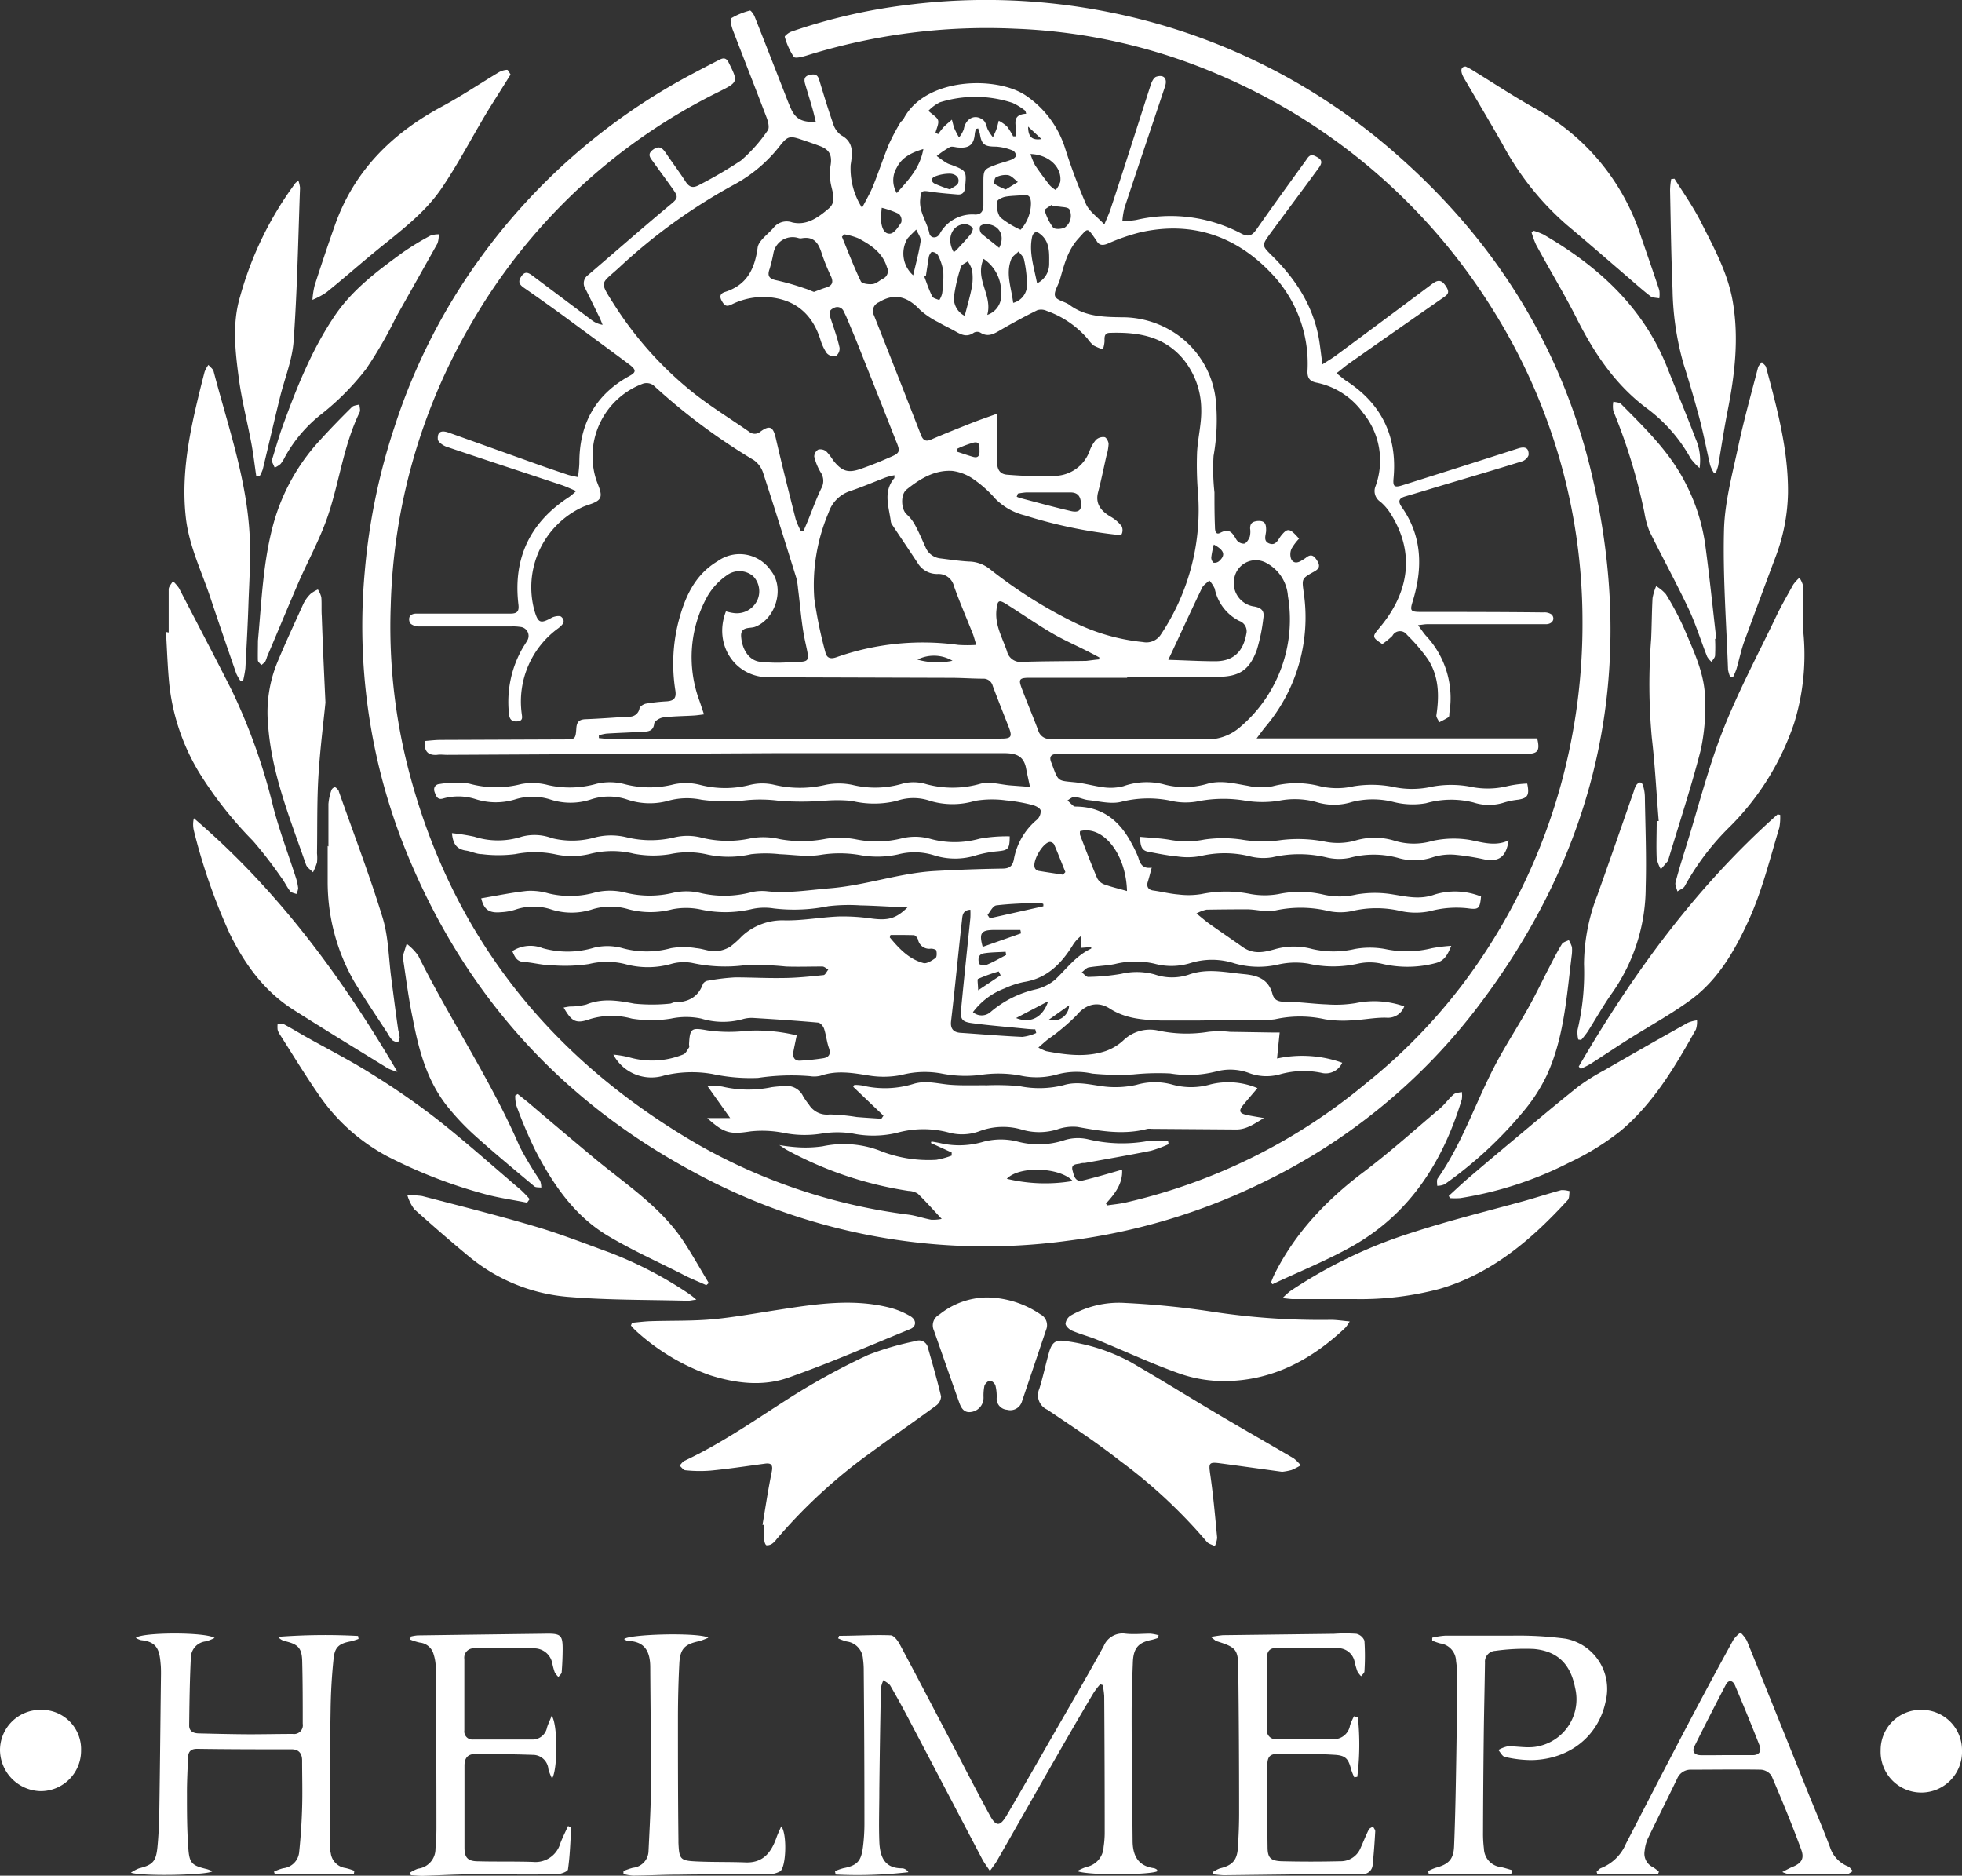
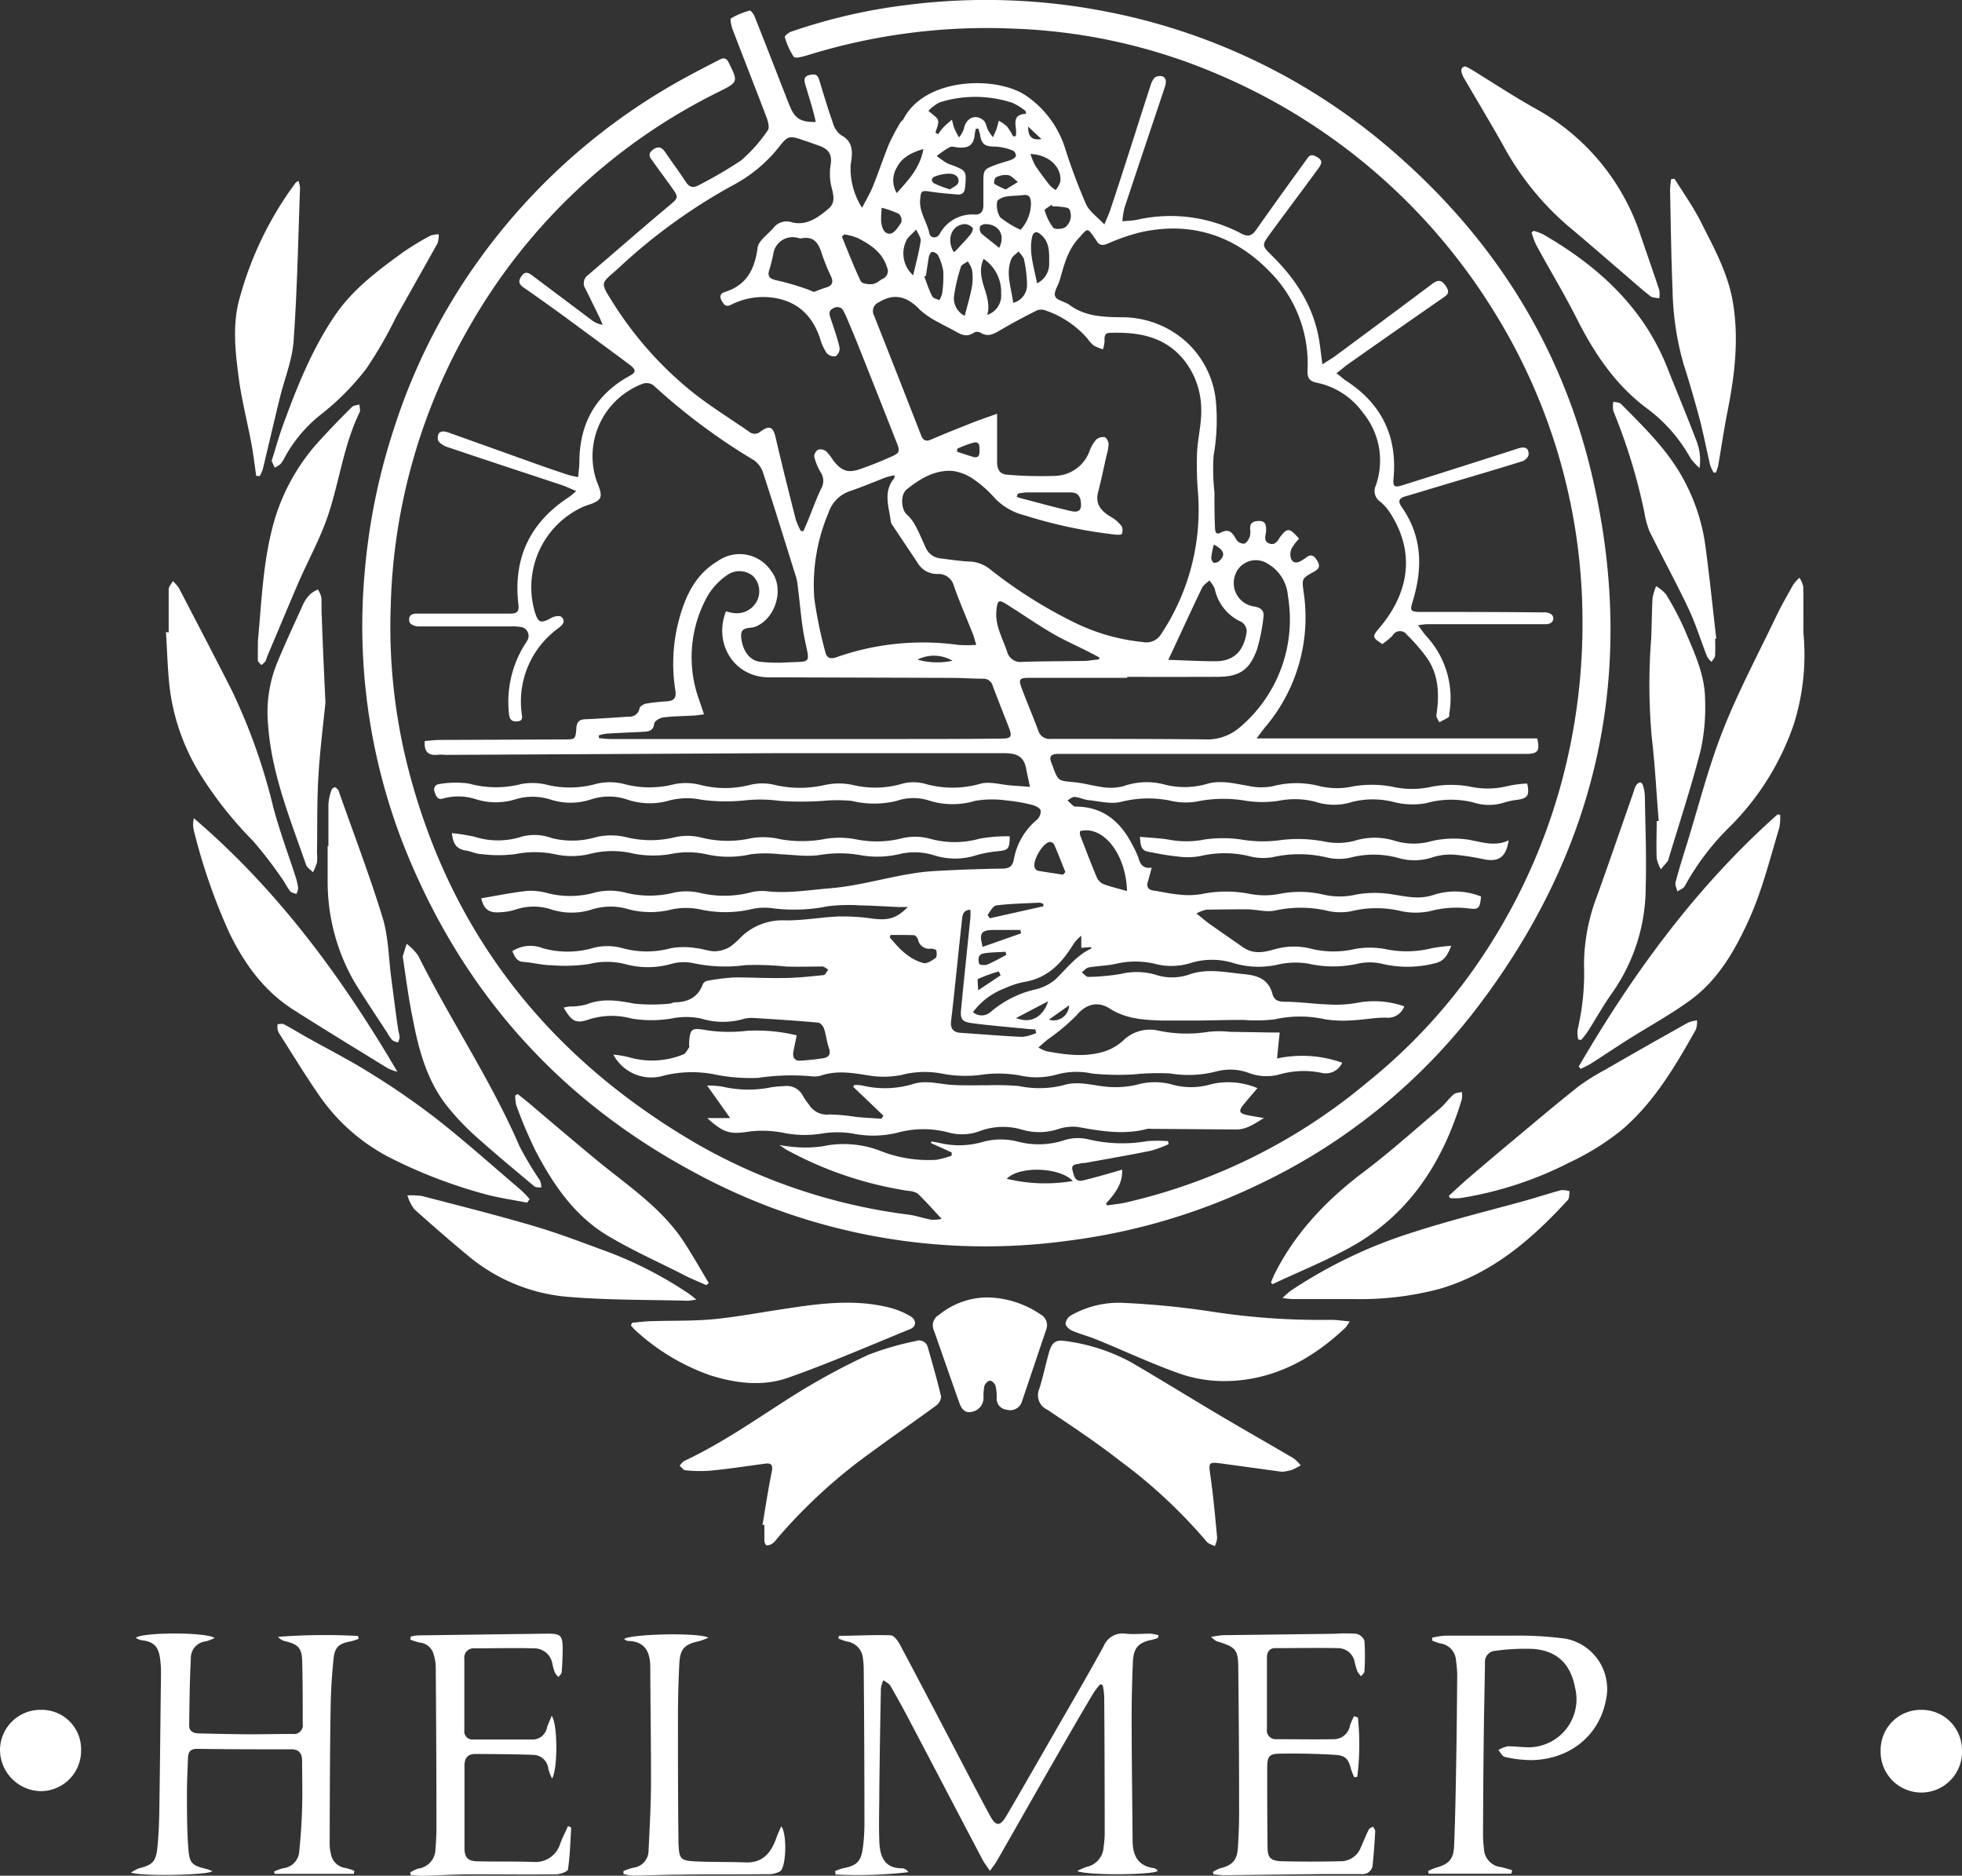
<svg xmlns="http://www.w3.org/2000/svg" id="Layer_1" data-name="Layer 1" viewBox="0 0 283.35 270.84">
  <rect x="0" y="0" width="283.35" height="270.84" fill="#333333" stroke="none" />
  <defs>
    <style>.cls-1{fill:#fff;}</style>
  </defs>
  <path class="cls-1" d="M166.33,125.28c-.23.84-.38,1.46-.57,2.06s0,1.13.76,1.24c1.23.17,2.44.48,3.67.58a11.53,11.53,0,0,0,3.32-.06,17.65,17.65,0,0,1,7.13,0,11.44,11.44,0,0,0,4,0,14.94,14.94,0,0,1,6.42.06,10.51,10.51,0,0,0,4.83,0,15.58,15.58,0,0,1,5.32,0c2,.32,3.9.77,6,0a10.1,10.1,0,0,1,6.68.29c-.17,1.75-.33,1.93-1.94,1.7a14.71,14.71,0,0,0-5.44.42,10.21,10.21,0,0,1-4.12,0,15.32,15.32,0,0,0-7.22,0,8.35,8.35,0,0,1-3.65-.1,17.24,17.24,0,0,0-7.36,0c-1.26.28-2.67-.15-4-.17q-3,0-5.93.05a5.38,5.38,0,0,0-1.44.55c.75.6,1.27,1.06,1.84,1.47,1.59,1.13,3.21,2.23,4.81,3.36s3.1.77,4.62.35a10,10,0,0,1,5.44-.05,13.63,13.63,0,0,0,6.16,0,12.23,12.23,0,0,1,4.35,0,15,15,0,0,0,6.76-.11,23,23,0,0,1,2.82-.35c-.53,1.32-1,2.16-2.2,2.48a15.92,15.92,0,0,1-7.7.14,7.84,7.84,0,0,0-3.54-.05,16.34,16.34,0,0,1-7.23,0,11.37,11.37,0,0,0-4.23.11,12.61,12.61,0,0,1-6.4-.14,10.46,10.46,0,0,0-6.36-.05,9.33,9.33,0,0,1-5.21.09,12.34,12.34,0,0,0-5.7.05c-1.24.26-2.53.27-3.79.49-.36.06-.67.47-1,.71.32.24.64.68.94.66a31.3,31.3,0,0,0,4.75-.44,9.71,9.71,0,0,1,4.85.09,7.64,7.64,0,0,0,4.84.05c2.7-1,5.35-.35,8.05-.1,2,.19,3.52.73,4.1,2.84.26.95.86,1.15,1.87,1.15,2,0,4,.31,6.06.38a17.61,17.61,0,0,0,4.11-.19,13.15,13.15,0,0,1,7,.47,2.49,2.49,0,0,1-2.55,1.64c-1.65-.05-3.31.31-5,.38a16.84,16.84,0,0,1-3.89-.15,16.68,16.68,0,0,0-7.24,0,21.94,21.94,0,0,1-4.52.09c-2.26,0-4.53.07-6.8.09-1.7,0-3.41,0-5.11,0-2.58-.1-5.1-.23-7.45-1.75-1.57-1-3.32-.76-4.77,1a29.45,29.45,0,0,1-4.13,3.46c-.42.34-.82.7-1.38,1.19a7.67,7.67,0,0,0,1.13.52c2.85.54,5.72.92,8.54,0a7.37,7.37,0,0,0,2.63-1.58,5.5,5.5,0,0,1,4.88-1.42,19.64,19.64,0,0,0,7.37.21,14,14,0,0,1,3.1,0l6.34.1h.86c-.13,1.22-.24,2.34-.38,3.75a17.23,17.23,0,0,1,9.41.61,2.61,2.61,0,0,1-3.05,1.45,12.66,12.66,0,0,0-5.93.22,7.18,7.18,0,0,1-4.6-.23,7.77,7.77,0,0,0-4.6-.18A16.13,16.13,0,0,1,169,155a35.33,35.33,0,0,0-5.33.14,38.94,38.94,0,0,1-5.92-.12,10.66,10.66,0,0,0-5,.1,11,11,0,0,1-5.55.15,17.78,17.78,0,0,0-5.1-.13,17.68,17.68,0,0,1-6.07-.12,13.27,13.27,0,0,0-5.81.19,13.12,13.12,0,0,1-4.59.11c-2.39-.38-4.72-.82-7.1,0a3.84,3.84,0,0,1-1.55.07,32.49,32.49,0,0,0-7.5.25,26.25,26.25,0,0,1-6.63-.57,17.13,17.13,0,0,0-6.87.21,6.22,6.22,0,0,1-7.4-3,14.8,14.8,0,0,1,2.23.37,11.94,11.94,0,0,0,7.87-.4c.35-.12.58-.64.83-1,.08-.11,0-.31,0-.47.12-2.38.38-2.4,2.68-2a22.26,22.26,0,0,0,5.71.06,24.48,24.48,0,0,1,7.16.66c-.18.88-.34,1.61-.48,2.35s.13,1.37,1,1.3a33.34,33.34,0,0,0,3.32-.35c.79-.13,1.13-.58.81-1.48s-.4-1.88-.7-2.78c-.12-.36-.53-.85-.85-.88-3.1-.28-6.2-.48-9.31-.67a4.59,4.59,0,0,0-1.65.19,10.73,10.73,0,0,1-5.92-.1,10.55,10.55,0,0,0-4.37,0,17.68,17.68,0,0,1-5.67,0,10.85,10.85,0,0,0-6,.06c-2.06.74-2.66.39-3.84-1.66.33-.06.62-.12.91-.15a9.22,9.22,0,0,0,2.37-.29c2.32-.94,4.58-.57,6.94-.12a25.49,25.49,0,0,0,5.09,0c.23,0,.46-.18.69-.19,1.94,0,3.43-.72,4.13-2.68a1,1,0,0,1,.74-.45,30.66,30.66,0,0,1,3.91-.47c2.27,0,4.54.13,6.8.09,2,0,4-.22,5.94-.42.26,0,.47-.52.7-.79-.28-.16-.56-.44-.85-.45-1.76,0-3.51.06-5.27,0a42.25,42.25,0,0,0-5.83-.2,22.24,22.24,0,0,1-7.72-.32,6.67,6.67,0,0,0-3.07.16,12.34,12.34,0,0,1-6.63,0,10.85,10.85,0,0,0-5.19,0,23.48,23.48,0,0,1-5.44.17c-1.34,0-2.68-.39-4-.47-1-.06-1.29-.76-1.63-1.56a4.82,4.82,0,0,1,4.38-.43,13.23,13.23,0,0,0,7.43-.07,8.15,8.15,0,0,1,4.1.07,13.19,13.19,0,0,0,7,0,10.89,10.89,0,0,1,3.65,0c.91.07,1.8.46,2.7.45a4.65,4.65,0,0,0,2.19-.65,13.25,13.25,0,0,0,1.69-1.51,8.58,8.58,0,0,1,6.08-2.31c2.65.07,5.31-.46,8-.56a29.28,29.28,0,0,1,4.76.31c2.31.29,3.46,0,5.14-1.67h-1.29c-1.86-.08-3.72-.2-5.59-.24a25.53,25.53,0,0,0-4.63.12,24.7,24.7,0,0,1-7.86.32,8.43,8.43,0,0,0-3.32.13,16.73,16.73,0,0,1-7.35,0,10.21,10.21,0,0,0-4,0,12.45,12.45,0,0,1-6.27,0,9,9,0,0,0-5.41.05,9.65,9.65,0,0,1-5.68,0,8.16,8.16,0,0,0-5.3,0,7.77,7.77,0,0,1-2,.36c-1.8.18-2.52-.38-2.91-2,2.2-.37,4.41-.83,6.64-1.07a9.23,9.23,0,0,1,3.07.36,13.27,13.27,0,0,0,6.85-.16,9.07,9.07,0,0,1,4.33.07,14.47,14.47,0,0,0,6.86,0,8.67,8.67,0,0,1,3.76,0,15.23,15.23,0,0,0,7.47-.07,6.68,6.68,0,0,1,2.36-.14c3,.32,6-.19,9.06-.44,5.12-.42,10-2.2,15.1-2.49,3.24-.18,6.47-.3,9.71-.35,1,0,1.51-.28,1.71-1.33a9.65,9.65,0,0,1,3.3-5.7,1.64,1.64,0,0,0,.57-1.37c-.11-.37-.78-.69-1.25-.8a24.17,24.17,0,0,0-3.77-.65,14.79,14.79,0,0,0-4.46.07,11.29,11.29,0,0,1-6.49,0,7.41,7.41,0,0,0-4.81,0,13.69,13.69,0,0,1-6.52,0,22.71,22.71,0,0,0-4.12,0,45.56,45.56,0,0,1-6.29,0,20.65,20.65,0,0,0-5.09-.06,26,26,0,0,1-6.17-.1,10.2,10.2,0,0,0-4.6.09,10.13,10.13,0,0,1-6.14-.12,8.26,8.26,0,0,0-5.29,0,9.39,9.39,0,0,1-5.79,0,8.45,8.45,0,0,0-5.17,0,9.57,9.57,0,0,1-5.68-.07A8.14,8.14,0,0,0,64,115.3c-.81.24-1-.3-1.23-.92s.09-1.14.74-1.18a13.93,13.93,0,0,1,4.22-.06,14.54,14.54,0,0,0,7.55.07,8.81,8.81,0,0,1,3.88.15,14.19,14.19,0,0,0,7-.19,8.38,8.38,0,0,1,4.1.07,14.23,14.23,0,0,0,7.1,0,8.35,8.35,0,0,1,3.75.09,14.47,14.47,0,0,0,7.22,0,7.49,7.49,0,0,1,3.52,0,16.15,16.15,0,0,0,7.35,0,9.5,9.5,0,0,1,3.9,0,13.89,13.89,0,0,0,7.32-.2,6.36,6.36,0,0,1,3.4.11,14.51,14.51,0,0,0,7.79-.08c1.33-.36,2.89.14,4.35.25l2.79.21c-.19-.9-.4-1.8-.57-2.7-.42-2.21-2.08-2.17-3.78-2.17-10.52,0-21,0-31.56,0L64.57,109c-.48,0-1-.08-1.44,0-1.35.1-1.9-.54-1.79-2,.76-.06,1.55-.16,2.34-.16l17.76-.07c1.62,0,1.69,0,1.8-1.66.07-.92.46-1.23,1.35-1.26,2.08-.08,4.15-.24,6.22-.37a1.44,1.44,0,0,0,1.55-1.21c.06-.28.58-.6.93-.67a26.89,26.89,0,0,1,3-.33c1-.07,1.41-.44,1.25-1.53a24.56,24.56,0,0,1,.42-9.88c.92-3.56,2.33-6.83,5.68-8.83a5.46,5.46,0,0,1,7.72,1.41c2,2.51.66,6.94-2.32,8.07-.75.28-2.15-.12-2,1.47.15,1.86,1.16,3.37,2.67,3.57a22.91,22.91,0,0,0,4.06.09c3.38-.15,3.2.24,2.48-3.17-.52-2.45-.67-5-1-7.47a9.75,9.75,0,0,0-.24-1.53c-1.58-5.07-3.15-10.14-4.8-15.19a3.58,3.58,0,0,0-1.33-1.83A89,89,0,0,1,94.35,55.62a1.72,1.72,0,0,0-1.47-.23A11.17,11.17,0,0,0,86,68.93c.27,1,1,2.19.67,2.94s-1.69.95-2.61,1.38a12.75,12.75,0,0,0-6.87,14.94c.53,1.79.87,1.9,2.49,1,.4-.21,1.16-.34,1.39-.12.68.63.19,1.15-.41,1.62A13.07,13.07,0,0,0,75.34,103c.06.52.24,1.07-.58,1.16s-1.18-.27-1.25-1.07a15.63,15.63,0,0,1,2-9.57c.21-.34.43-.67.62-1a1.3,1.3,0,0,0-1-2,6.85,6.85,0,0,0-1.2-.07c-4.52,0-9,0-13.56,0-.42,0-1.09-.28-1.2-.58-.27-.78.11-1.28,1-1.27,1.68,0,3.37,0,5.05,0,2.84,0,5.68,0,8.52,0,1,0,1.24-.38,1.13-1.32-.79-6.7,1.68-11.87,7.34-15.53a10.13,10.13,0,0,0,1-.85c-.8-.33-1.4-.62-2-.83-5.57-1.85-11.16-3.68-16.72-5.56-.5-.17-1.23-.68-1.26-1.07-.09-1.1.49-1.37,1.64-.95l12.3,4.4c1.58.57,3.17,1.11,4.76,1.64.44.15.91.22,1.56.37.07-.8.17-1.46.18-2.11,0-5.55,2.3-9.79,7.23-12.5,1-.54,1-.89,0-1.65-3.14-2.35-6.31-4.65-9.48-7-1.91-1.38-3.83-2.76-5.77-4.1-.67-.47-.87-.89-.35-1.65s1-.53,1.57-.11l8.54,6.41a3.51,3.51,0,0,0,1.62.71c-.16-.37-.29-.75-.47-1.11-.67-1.36-1.33-2.73-2-4.07a1.45,1.45,0,0,1,.36-2c3.83-3.27,7.61-6.59,11.47-9.82,1.66-1.38,1.73-1.3.44-3.08-.81-1.14-1.65-2.26-2.46-3.4-.4-.57-1-1.12-.06-1.81s1.41-.17,1.9.56c.92,1.36,1.91,2.67,2.8,4.05.54.82,1.06,1,2,.47a63.44,63.44,0,0,0,6-3.51,22.14,22.14,0,0,0,3.87-4.36c.27-.36.06-1.24-.15-1.8-1.62-4.26-3.29-8.5-4.92-12.75-.19-.53-.42-1.51-.22-1.63a10.39,10.39,0,0,1,2.73-1.12c.13,0,.52.52.66.86,1.49,3.75,2.95,7.51,4.42,11.27.24.63.49,1.27.76,1.89.69,1.6,1.56,2.12,3.66,2.07-.17-.68-.31-1.32-.49-1.94-.34-1.19-.71-2.37-1.06-3.56-.17-.61-.13-1.1.63-1.28s1.17-.08,1.4.68c.64,2.1,1.27,4.21,2,6.28a3.23,3.23,0,0,0,1.17,1.73c1.9,1,1.63,2.68,1.38,4.29a10.53,10.53,0,0,0,1.65,6.2c.55-1.08,1.16-2.1,1.6-3.18.8-2,1.46-4,2.27-6a32.1,32.1,0,0,1,1.65-3.12c.11-.2.36-.33.47-.54,3.1-6,13.35-6.24,17.61-3.41a14.42,14.42,0,0,1,5.74,7.71,83,83,0,0,0,3,8c.48,1.06,1.61,1.83,2.65,2.94.37-.91.69-1.57.91-2.26,2-6,3.87-12,5.82-18,.14-.4.42-.95.76-1.07,1.11-.36,1.65.27,1.27,1.41-1.95,5.84-3.92,11.67-5.85,17.51a11.49,11.49,0,0,0-.31,1.95c.65-.06,1.31-.07,2-.19a21.87,21.87,0,0,1,15.13,1.94c1.06.57,1.6.34,2.25-.59,2.33-3.34,4.73-6.64,7.12-9.94.31-.43.56-1,1.33-.64,1,.49,1.17.86.47,1.8-2.31,3.16-4.67,6.29-7,9.47-1.16,1.6-1.16,1.67.24,3.05,3.44,3.38,6,7.25,6.85,12.1.19,1.13.31,2.26.5,3.66.83-.54,1.44-.89,2-1.31q6.94-5.13,13.86-10.31c.9-.68,1.4-.55,2,.37s.2,1.19-.44,1.64q-6.86,4.76-13.67,9.55c-.54.38-1,.81-1.72,1.34.52.4.87.71,1.25,1,5.18,3.29,7.55,8,7,14.1-.12,1.26.07,1.46,1.3,1.07q8.34-2.62,16.67-5.3c.93-.3,1.56-.16,1.53.87,0,.36-.56.91-1,1-3.82,1.19-7.65,2.31-11.48,3.45-1.76.53-3.52,1.07-5.28,1.58-.91.26-1.18.66-.58,1.53,3,4.26,3.07,8.86,1.6,13.65-.42,1.35-.31,1.51,1.14,1.52,5.92,0,11.84,0,17.76.07a1.77,1.77,0,0,1,1.18.31c.54.63.09,1.38-.81,1.39-3.16,0-6.32,0-9.48,0-2.56,0-5.12,0-7.68,0-.35,0-.7.07-1.34.14.47.62.77,1.1,1.14,1.52a13.17,13.17,0,0,1,3.38,11.2c0,.2,0,.49-.12.57-.42.28-.88.49-1.33.73-.15-.35-.46-.72-.42-1,.43-2.85.38-5.64-1.24-8.12a25.69,25.69,0,0,0-3-3.5,1.23,1.23,0,0,0-2.11.14A11.8,11.8,0,0,1,199.63,93c-1.5-1-1.48-1.07-.39-2.37,4.1-4.86,5.29-10.63,1.58-16.47a7.31,7.31,0,0,0-1.47-1.71,1.85,1.85,0,0,1-.68-2.29,10.83,10.83,0,0,0-1.81-10.53,10.94,10.94,0,0,0-6.65-4.36c-1.05-.19-1.43-.66-1.38-1.76a18.83,18.83,0,0,0-5.38-14.21c-5.1-5.31-11.48-7.41-18.82-5.74A28.84,28.84,0,0,0,160,35.17c-.77.32-1.29.28-1.68-.48-.06-.1-.14-.19-.21-.29-1.14-1.63-1-1.45-2.33,0-1.62,1.76-2.1,3.87-2.72,6-.23.81-.91,1.75-.68,2.37s1.41.76,2.08,1.26c2.23,1.66,4.8,1.74,7.41,1.78a13.87,13.87,0,0,1,8.23,2.57,13.3,13.3,0,0,1,5.5,9.58,29.69,29.69,0,0,1-.34,7.87,31,31,0,0,0,.13,5.26c0,1.64,0,3.28.07,4.92,0,.54.06,1.3.76.93,1.39-.74,1.8.08,2.35,1a1.3,1.3,0,0,0,1.11.56c.34-.08.65-.6.81-1a3.08,3.08,0,0,0,.05-1.18c0-.73.28-1,1.07-1.09,1.1-.07,1.25.44,1.24,1.36,0,.64-.5,1.53.47,1.89s1.27-.61,1.71-1.15c.92-1.12,1.22-1.1,2.58.45a7.34,7.34,0,0,0-1.09,1.45,2,2,0,0,0-.06,1.46c.3.68.93.63,1.52.24a6.1,6.1,0,0,0,.6-.38c.78-.65,1.21-.31,1.67.45s.23,1.17-.51,1.56c-1.79,1-1.73,1-1.45,3.07A24.47,24.47,0,0,1,182.71,105c-.34.42-.66.86-1.23,1.62H222c.44,1.82.09,2.24-1.64,2.24l-62.76,0c-1.6,0-3.2,0-4.8,0-.95,0-1.37.33-.95,1.3.08.18.14.38.21.56.78,2.1.78,2,3,2.22,1.5.13,3,.59,4.48.76a7.44,7.44,0,0,0,2.7-.18,10.07,10.07,0,0,1,5.67-.31,11.6,11.6,0,0,0,6.53-.06c2-.52,3.87,0,5.81.32a8.63,8.63,0,0,0,3.54.06,13.44,13.44,0,0,1,6.87,0,10.79,10.79,0,0,0,4.83,0,16.17,16.17,0,0,1,5.55.06,13,13,0,0,0,5.76,0,15,15,0,0,1,5.54,0,11.94,11.94,0,0,0,5.32-.07,15.56,15.56,0,0,1,2.9-.38c.35,1.68.07,2.11-1.3,2.33a11.25,11.25,0,0,0-2,.4,7.19,7.19,0,0,1-4.47,0,13.27,13.27,0,0,0-6.85.11,11.12,11.12,0,0,1-4.69-.18,12.23,12.23,0,0,0-6,0,8.59,8.59,0,0,1-5.19,0,11.81,11.81,0,0,0-5.45-.16,15.76,15.76,0,0,1-4.6,0,19.22,19.22,0,0,0-7.25.11,9.68,9.68,0,0,1-3.89-.17,16,16,0,0,0-7,.21c-1.46.35-3.13-.1-4.7-.26-.66-.07-1.3-.41-2-.46-.33,0-.69.32-1,.5a11.65,11.65,0,0,0,.89.83c.1.08.3.06.46.07,3.74.07,6.18,2.08,7.86,5.23a17.64,17.64,0,0,1,1,2.07C164.65,124.72,165,125.48,166.33,125.28ZM144,59.74v1.55c0,1.8,0,3.6,0,5.4,0,1.1.4,1.81,1.54,1.86a57.2,57.2,0,0,0,6.92.16,5.44,5.44,0,0,0,4.88-3.55,5.17,5.17,0,0,1,.94-1.65,1.53,1.53,0,0,1,1.25-.39c.26.06.57.65.57,1a7.19,7.19,0,0,1-.32,1.74c-.39,1.75-.75,3.5-1.2,5.23s.52,2.79,1.94,3.59A5.25,5.25,0,0,1,162,76a1.41,1.41,0,0,1,0,1.11c0,.11-.56.12-.85.09A68.92,68.92,0,0,1,148,74.42,9,9,0,0,1,143.73,72a16.6,16.6,0,0,0-3-2.71A6.89,6.89,0,0,0,137.57,68c-2.57-.18-4.7,1.13-6.63,2.67-.93.74-.8,2.9,0,3.6a5.69,5.69,0,0,1,1.24,1.6c.55,1,1,2.1,1.48,3.14a2.61,2.61,0,0,0,2.09,1.61c1.38.17,2.76.38,4.15.46a5,5,0,0,1,3,1.05,67.49,67.49,0,0,0,11.91,7.58,29,29,0,0,0,10.27,3,2.48,2.48,0,0,0,2.57-1.09,32.35,32.35,0,0,0,5.33-20.85,49.79,49.79,0,0,1-.1-5.46c.11-2.1.67-4.2.6-6.28A11.55,11.55,0,0,0,171,52c-2.79-3.45-6.6-4.07-10.69-3.94-.8,0-.82.55-.79,1.18a4.73,4.73,0,0,1-.24,1.2,7.76,7.76,0,0,1-1.33-.55,4.85,4.85,0,0,1-.9-1,13.94,13.94,0,0,0-5.88-4,1.91,1.91,0,0,0-1.36-.1c-1.88.93-3.73,1.93-5.55,3-.88.51-1.68.87-2.67.24a1,1,0,0,0-.94,0c-1,.71-1.8.31-2.66-.18s-1.63-.82-2.41-1.29a12,12,0,0,1-2.71-1.81c-1.87-2-3.77-2.45-5.95-1.1a1.36,1.36,0,0,0-.7,1.89q3.42,8.63,6.79,17.28c.29.73.67,1,1.45.65,2-.86,4.06-1.68,6.11-2.49C141.58,60.59,142.66,60.22,144,59.74ZM115.66,76.68l.38,0,.64-1.5c.63-1.55,1.19-3.13,1.92-4.64a2.22,2.22,0,0,0-.08-2.34,7.94,7.94,0,0,1-.93-2.28,1.2,1.2,0,0,1,.58-1,1.36,1.36,0,0,1,1.16.26,8,8,0,0,1,1,1.3c1.27,1.59,2.16,1.88,4.07,1.19,1.36-.48,2.68-1,4-1.59,1.58-.66,1.67-.82,1-2.41-1.79-4.57-3.61-9.14-5.42-13.7-.55-1.38-1.13-2.74-1.7-4.1-.12-.29-.27-.58-.41-.86a1,1,0,0,0-1.49-.51c-.71.31-.64.79-.45,1.38.47,1.44,1,2.87,1.32,4.33a1.36,1.36,0,0,1-.57,1.23,1.45,1.45,0,0,1-1.3-.47,7.31,7.31,0,0,1-.92-2c-1-3.12-3-5.26-6.31-5.9a10.22,10.22,0,0,0-6.54.92c-.73.35-1,.12-1.38-.56s-.16-1.08.49-1.28c3.14-1,4.28-3.3,4.7-6.41.14-1,1.51-1.92,2.31-2.87a2.4,2.4,0,0,1,2.67-.76c2.14.51,3.8-.74,5.28-2,1.25-1.05.45-2.51.26-3.83a7.91,7.91,0,0,1,0-2.33c.26-1.46-.1-2.31-1.47-2.84-.9-.34-1.81-.65-2.71-.95-1.69-.57-2-.52-3.1.86a21,21,0,0,1-6.5,5.56,81.31,81.31,0,0,0-16.69,12c-2.74,2.52-3,1.89-.74,5.46A52.22,52.22,0,0,0,99.39,56.12c2.75,2.29,5.84,4.16,8.79,6.21a1.25,1.25,0,0,0,1.63,0c1.37-1,1.85-.7,2.23.94.9,3.92,1.89,7.82,2.88,11.73A11.73,11.73,0,0,0,115.66,76.68Zm-10.82,11.6c.38.09.68.18,1,.22a3.27,3.27,0,0,0,3.55-1.87,3.13,3.13,0,0,0-.63-3.44,3.06,3.06,0,0,0-3.79-.12A9.5,9.5,0,0,0,102.22,86,18.08,18.08,0,0,0,101,101.15c.21.61.41,1.23.67,2-.64.08-1.07.15-1.5.17-1.47.09-3,.09-4.42.28-.48.06-1.23.53-1.27.88-.11,1-.72,1.14-1.48,1.18-1.79.1-3.59.16-5.39.27a6.24,6.24,0,0,0-1.12.25l0,.4c.57.05,1.14.13,1.71.13q20.44,0,40.89,0c5.16,0,10.32,0,15.47-.06,1.49,0,1.65-.26,1.14-1.61-.78-2-1.58-4-2.33-6A1.37,1.37,0,0,0,142,98c-1.48,0-2.95-.11-4.43-.12L111,97.8C106.08,97.79,103,93,104.84,88.28Zm57.94,9.46v.13c-4.68,0-9.36,0-14,0-1.63,0-1.73.2-1.17,1.66.75,2,1.58,3.93,2.32,5.92a1.71,1.71,0,0,0,1.89,1.24c7.4,0,14.8,0,22.19.07a7.18,7.18,0,0,0,5.15-1.83A20.36,20.36,0,0,0,186,86.06,5.87,5.87,0,0,0,183,81.35a3.15,3.15,0,0,0-4.66,1.79,3.42,3.42,0,0,0,2.82,4.44c1.07.2,1.47.68,1.29,1.68a25.68,25.68,0,0,1-.93,4.55c-1.08,3-2.6,3.92-5.71,3.92C171.5,97.75,167.14,97.74,162.78,97.74Zm-33.6-29.12a9.8,9.8,0,0,0-1.27.32c-1.75.67-3.48,1.41-5.24,2a4.87,4.87,0,0,0-3,3.06,26.7,26.7,0,0,0-2.07,12.43,62.8,62.8,0,0,0,1.59,7.71c.18.83.68,1.09,1.61.76a37.58,37.58,0,0,1,17.6-1.78,20,20,0,0,0,2.59,0c-.21-.68-.32-1.14-.49-1.58-.91-2.3-1.9-4.57-2.73-6.9a2.29,2.29,0,0,0-2.37-1.76,3.26,3.26,0,0,1-2.89-1.62c-1.22-1.85-2.47-3.69-3.69-5.53a1,1,0,0,1-.17-.44c-.27-2.1-1.14-4.25.47-6.21C129.2,69.07,129.16,68.91,129.18,68.62Zm12.08-50.08-.36.08c0,.22-.1.45-.12.68-.11,1.53-.77,2.12-2.31,2-.44,0-.95-.23-1.3-.06a13.73,13.73,0,0,0-1.89,1.29c.48.35.95.71,1.44,1a3,3,0,0,0,.66.27c2.21.85,2.21.88,2,3.22-.06.77-.4,1.12-1.12,1.06-1.31-.11-2.62-.21-3.91-.41s-1.35-.09-1.46,1.14c-.17,1.81,1,3.24,1.33,4.89.16.72,1.06.78,1.47.11a5.35,5.35,0,0,1,5.16-2.83c.89,0,1.16-.56,1.17-1.33,0-1,0-2.08,0-3.12,0-2.05,0-2.06,1.89-2.77.71-.26,1.46-.43,2.16-.7.27-.1.61-.35.65-.57a.86.86,0,0,0-.43-.74,7.62,7.62,0,0,0-2.44-.58c-1.61,0-2.09-.26-2.33-1.81A5.41,5.41,0,0,0,141.26,18.54Zm27.46,76.74c2.45.07,4.62.2,6.8.2,2.58,0,4-1.36,4.46-3.9a1.58,1.58,0,0,0-1-1.92A6.71,6.71,0,0,1,175.43,85a4.56,4.56,0,0,0-.78-1.18c-.36.35-.84.64-1.05,1.06-1.45,3-2.84,6.05-4.26,9.08Zm-10-.06.05-.28c-.36-.2-.72-.4-1.09-.58-1.88-1-3.82-1.81-5.64-2.87-2.27-1.32-4.43-2.83-6.66-4.23-1.15-.73-1.32-.58-1.47.79-.25,2.2.84,4,1.52,6a2,2,0,0,0,2.23,1.52c3.07-.1,6.14-.09,9.21-.14C157.46,95.37,158.07,95.27,158.69,95.22ZM117.55,42.15c.62-.23,1.17-.46,1.74-.63.9-.26,1.11-.77.72-1.62a29.76,29.76,0,0,1-1.31-3.22c-.46-1.51-1.1-2.63-3-2.26a1.28,1.28,0,0,1-.47-.07,2.81,2.81,0,0,0-3.54,2.26,22.28,22.28,0,0,1-.54,2.21c-.4,1.09,0,1.46,1.06,1.67a37.06,37.06,0,0,1,4,1.15C116.69,41.78,117.13,42,117.55,42.15ZM148.2,16.42l-.12-.42a8.92,8.92,0,0,0-1.86-1.15,17.13,17.13,0,0,0-10.48-.08A5.91,5.91,0,0,0,134.08,16c.6.57,1.27.91,1.4,1.39s-.24,1.19-.38,1.79l.4.18a8.74,8.74,0,0,1,.77-1c.37-.39.8-.72,1.2-1.08.13.44.21.89.38,1.31a13.42,13.42,0,0,0,.65,1.25,3.92,3.92,0,0,0,.69-1.19c.27-1.58,1.67-2.28,2.85-1.27.37.31.43,1,.68,1.44a8.05,8.05,0,0,0,.68,1c.17-.39.37-.78.51-1.18s.22-.81.33-1.21a5.9,5.9,0,0,1,1.18.82,9,9,0,0,1,.89,1.43l.36,0C147.07,18.49,145.7,16.58,148.2,16.42Zm1.45,132.74-.14-.53c-.71,0-1.41-.09-2.12-.16-2.34-.23-4.68-.42-7-.73-1.45-.2-1.73-.56-1.59-2,.42-4.4.89-8.8,1.34-13.21a11.23,11.23,0,0,0,0-1.17c-1.14.07-1.14.87-1.21,1.48-.55,4.87-1,9.75-1.58,14.63-.11,1,.28,1.58,1.34,1.66,3,.2,6,.46,8.95.59A6.72,6.72,0,0,0,149.65,149.16Zm13.11-20.5c-.15-5.48-3.52-9.51-6.78-8.65a1.69,1.69,0,0,0,0,.55c.8,2.08,1.59,4.17,2.46,6.22a1.91,1.91,0,0,0,1,.91C160.49,128.07,161.57,128.32,162.76,128.66Zm-22.25,17.49a1.94,1.94,0,0,0,2.59-.06,15.19,15.19,0,0,1,6.45-3.23,6.78,6.78,0,0,0,2.85-1.42c1.66-1.58,3-3.45,5.19-4.47a.92.92,0,0,0,0-.22l-1.43.11v-1.74a5,5,0,0,0-1.27,1.42c-1.66,2.66-3.73,4.74-7,5.25a12.79,12.79,0,0,0-2.84.94A10.19,10.19,0,0,0,140.51,146.15ZM121.94,33.84l-.35.34c.89,2.16,1.72,4.34,2.73,6.44.16.34,1.12.46,1.68.4s1-.51,1.47-.76a1.21,1.21,0,0,0,.62-1.68c-.65-2.14-2.35-3.23-4.15-4.18A9.38,9.38,0,0,0,121.94,33.84Zm25.45-.66a5.73,5.73,0,0,0,1.5-3.93c-.06-.81-.28-1.18-1.12-1.08s-1.75.08-2.6.24c-.44.09-1.15.44-1.16.7a3.34,3.34,0,0,0,.42,2.25A13.51,13.51,0,0,0,147.39,33.18ZM147,71.27l-.17.45a3.52,3.52,0,0,0,.45.18c2.45.64,4.9,1.32,7.37,1.89.57.13,1.47.24,1.47-.84,0-1.32-.48-1.86-1.58-1.85l-6.32,0A10.13,10.13,0,0,0,147,71.27Zm-7.68-25.65c.39-1.52.8-2.89,1.06-4.29a7.86,7.86,0,0,0,0-2.37,4.4,4.4,0,0,0-.62-1.22c-.37.28-.95.48-1,.84a23.64,23.64,0,0,0-1,4.36A2.85,2.85,0,0,0,139.35,45.62ZM128.61,135l-.11.35c1.33,1.6,2.75,3.14,4.86,3.71.49.13,1.23-.36,1.74-.72.21-.14.21-.74.12-1.08,0-.15-.51-.29-.78-.28a1.64,1.64,0,0,1-1.86-1.31c-.08-.26-.38-.62-.59-.64C130.86,135,129.73,135,128.61,135Zm17.71-91.27a2.65,2.65,0,0,0,2-2.61,18,18,0,0,0-.43-3.64c-.09-.43-.52-.79-.79-1.17-.36.37-.89.68-1.06,1.12C145.21,39.53,146.06,41.53,146.32,43.73Zm-3.74,1.74a2.94,2.94,0,0,0,2-3.09,5.72,5.72,0,0,0-2.53-5C140.72,40.32,143.39,42.61,142.58,45.47Zm7.19-4.56a3.1,3.1,0,0,0,1.75-2.76c0-1.64.15-3.33-1.41-4.44-.67-.48-1,.13-1.08.62C148.6,36.54,149.34,38.59,149.77,40.91Zm3.75,85.39.34-.38c-.54-1.34-1.06-2.69-1.63-4a.77.77,0,0,0-.57-.35c-1,0-2.71,2.87-2.18,3.82a.74.74,0,0,0,.45.35C151.12,125.94,152.32,126.11,153.52,126.3Zm-19.8-86.48-.23.12c.37,1,.7,2,1.16,2.88.14.27.65.35,1,.52a3.31,3.31,0,0,0,.41-.93,17.54,17.54,0,0,0,.17-3.23,7.75,7.75,0,0,0-.77-2.34,1.13,1.13,0,0,0-.86-.47c-.15,0-.41.45-.46.73C134,38,133.85,38.91,133.72,39.82Zm-.37-18.3c-1.83.54-3.12,1.26-3.84,2.68a3.59,3.59,0,0,0,0,3.68C131.17,26,132.85,24.33,133.35,21.52Zm15.47.72a9.78,9.78,0,0,0,.66,1.61c.66,1,1.38,1.95,2.11,2.89a4.6,4.6,0,0,0,.87.7,3.83,3.83,0,0,0,.66-1.17C153.41,24.19,151.5,22.32,148.82,22.24ZM131.88,39.75c.4-1.74.84-3.32,1.08-4.94.07-.51-.41-1.11-.64-1.66-.39.39-.79.77-1.17,1.18a1.5,1.5,0,0,0-.25.4A4.21,4.21,0,0,0,131.88,39.75Zm20.17-9.94-.18-.23c-.36.27-1.08.66-1,.79a7.71,7.71,0,0,0,1.22,2.49c.24.29,1.22.23,1.68,0a2.1,2.1,0,0,0,.66-2.65c-.22-.3-.9-.29-1.38-.37A6.14,6.14,0,0,0,152.05,29.81Zm-9.43,102.3.33.48,7.73-1.73,0-.32a1.55,1.55,0,0,0-.51-.2c-2.09.1-4.19.14-6.27.39C143.4,130.79,143,131.63,142.62,132.11ZM127.34,30a15.52,15.52,0,0,0-.09,1.93c.08.86.39,1.9,1.32,1.81.59-.06,1.19-1,1.59-1.62a1.27,1.27,0,0,0-.35-1.24A13.56,13.56,0,0,0,127.34,30Zm14.58,106.72,5.54-1.95-.1-.49c-1.33,0-2.65,0-4,0C141.68,134.33,141.38,134.77,141.92,136.72Zm-4.17-100.3c.15-.13.3-.24.43-.37.68-.74,1.38-1.46,2-2.23.19-.24.4-.78.29-.91a1.65,1.65,0,0,0-1.08-.55C137.48,32.4,136.6,34.52,137.75,36.42Zm6.55-.63c.92-1.78,0-3.42-2-3.43-.27,0-.71.19-.77.37a1.12,1.12,0,0,0,.21,1C142.56,34.41,143.41,35.06,144.3,35.79Zm-7.11-8.44c.41-.31,1.11-.56,1.21-1,.2-.8-.5-1.25-1.2-1.27a5.8,5.8,0,0,0-2.17.4c-.56.21-.63.76,0,1.06A20.54,20.54,0,0,0,137.19,27.35Zm8.07,0L147,26.28c-.47-.36-.91-.91-1.44-1a3.08,3.08,0,0,0-1.73.33c-.19.08-.34.85-.22.94A9.72,9.72,0,0,0,145.26,27.36ZM146.74,147c2.08.83,3.86-.07,4.64-2.43Zm-1.43-9.12-.08-.45c-1,.07-2.12.06-3.15.23-.84.14-.86.9-.66,1.52.05.15.82.23,1.15.1C143.51,138.89,144.4,138.37,145.31,137.89ZM138.23,64.8l0,.43c.77.25,1.53.52,2.31.74s.94-.26.92-.85.11-1.39-.81-1.22A15.16,15.16,0,0,0,138.23,64.8Zm3,78.21,3.28-2.18-.27-.56a24.53,24.53,0,0,0-3,1.08C141.11,141.43,141.26,142.22,141.26,143Zm-8.75-47.77a10.57,10.57,0,0,0,5.08.17A5.3,5.3,0,0,0,132.51,95.24ZM175.3,78.63a14.59,14.59,0,0,0-.37,1.84,1,1,0,0,0,.33.78,1,1,0,0,0,.79-.22C177,80.18,176.87,79.48,175.3,78.63Zm-23.82,68.6a2.24,2.24,0,0,0,2.92-2.07Zm-3-128.95c0,1.52.59,2,1.93,1.8Z" />
  <path class="cls-1" d="M136,176c-1.27-1.36-2.32-2.55-3.45-3.64a2.72,2.72,0,0,0-1.35-.4A53.53,53.53,0,0,1,113.55,166c-.23-.13-.43-.3-1-.66a25.41,25.41,0,0,0,2.55.31,17.33,17.33,0,0,0,3.68-.13,14.71,14.71,0,0,1,8.13.57,18.94,18.94,0,0,0,8.32,1.38,12.52,12.52,0,0,0,2.21-.61l0-.45-3-1.37.08-.22c.41.08.83.14,1.24.23a12.15,12.15,0,0,0,6.05-.13,9.8,9.8,0,0,1,5.21-.07,11.82,11.82,0,0,0,6.61-.19,6.52,6.52,0,0,1,3.5-.16,20.94,20.94,0,0,0,8.56.27,20.68,20.68,0,0,1,3,0l.08.44a17.57,17.57,0,0,1-2.56.95c-3.17.64-6.36,1.19-9.54,1.77-.23,0-.48,0-.71.09-.56.11-1.32.06-1.06,1,.21.78.37,1.71,1.5,1.43,1.89-.46,3.75-1,5.65-1.56.13,1.94-1,3.47-2.33,4.89l.18.27c.88-.13,1.76-.21,2.62-.4a83.19,83.19,0,0,0,34.88-17.32,80.82,80.82,0,0,0,17.76-19.87,85.39,85.39,0,0,0,10.26-23.15,87.7,87.7,0,0,0,3.12-23.82A84.58,84.58,0,0,0,215.71,44.9,86.48,86.48,0,0,0,176.51,11a82.07,82.07,0,0,0-30-6.86,87.31,87.31,0,0,0-30,3.87c-.62.19-1.68.46-1.87.2a10.16,10.16,0,0,1-1.31-2.9c0-.14.58-.63,1-.76A81.13,81.13,0,0,1,131.2.69a90.48,90.48,0,0,1,29,1.07,88.77,88.77,0,0,1,41.71,20.73C216,34.9,225.53,50.16,229.85,68.36c6.77,28.53.94,54.57-17,77.76a86,86,0,0,1-30.66,24.71,89.3,89.3,0,0,1-28,8.33,88,88,0,0,1-54.35-10.11c-19.69-10.65-33.56-26.57-41.71-47.43a86.79,86.79,0,0,1-5.46-39A90.92,90.92,0,0,1,57,61.56,86.88,86.88,0,0,1,69.39,37.22,89.38,89.38,0,0,1,99.36,11c1.52-.82,3-1.59,4.57-2.39.61-.32,1-.22,1.32.45,1.37,2.75,1.38,2.79-1.47,4.21A84.25,84.25,0,0,0,68,46.81,85.13,85.13,0,0,0,56.43,87.45a82.58,82.58,0,0,0,2.32,22.72c6.09,24.51,20.53,42.7,42.28,55.22a82.32,82.32,0,0,0,30.21,10c1.09.15,2.15.53,3.24.73A6.09,6.09,0,0,0,136,176Zm18.94-5.45c-1.79-2-7.7-2.26-9.54-.34A23.6,23.6,0,0,0,154.92,170.53Z" />
  <path class="cls-1" d="M127.59,161.1l-4.37-4.17.16-.27a6.12,6.12,0,0,1,1.14.08,14,14,0,0,0,7.46-.25c1.78-.52,3.47,0,5.21.14s3.56.06,5.34.08a37.7,37.7,0,0,1,4.64.11,14.4,14.4,0,0,0,6.4-.12c2.3-.72,4.51.15,6.77.26a14,14,0,0,0,3.76-.31,9.49,9.49,0,0,1,5.07-.08,10.07,10.07,0,0,0,5.68,0,10.85,10.85,0,0,1,6.75.55c-.75.89-1.42,1.65-2.06,2.44s-.61,1.19.49,1.43c.73.16,1.47.27,2.5.45-1.43.87-2.54,1.66-4,1.65L166.3,163a2.4,2.4,0,0,0-.6,0c-3.39.9-6.72.33-10.08-.28a6.79,6.79,0,0,0-2.94.36,8.81,8.81,0,0,1-5,.06,9.64,9.64,0,0,0-6.34.24,7.29,7.29,0,0,1-4.36.14,14.19,14.19,0,0,0-7.43.05,14.78,14.78,0,0,1-6.42.1,14.05,14.05,0,0,0-4.39,0,15.41,15.41,0,0,1-5.46-.07,15.86,15.86,0,0,0-4.85-.24c-2.94.45-3.81.34-6.29-1.92h3.31l-3.33-4.69a12.48,12.48,0,0,1,2.2.15,16.54,16.54,0,0,0,7.14.08,17.75,17.75,0,0,1,1.79-.15,2.61,2.61,0,0,1,2.75,1.49,11.24,11.24,0,0,0,.82,1.17,3.06,3.06,0,0,0,3,1.43,28.73,28.73,0,0,1,3.9.37c1.19.1,2.38.17,3.57.25Z" />
  <path class="cls-1" d="M167.21,236.52a8.7,8.7,0,0,1-.87.26c-1.92.38-2.64,1.17-2.73,3.18-.1,2.56-.18,5.12-.18,7.68,0,6,.09,12.07.14,18.11,0,2.09.72,3.69,3.09,4a1.19,1.19,0,0,1,.42.21s.07.14.1.21c-.79.56-10.05.66-11.61,0a8.41,8.41,0,0,1,1.34-.6,3.08,3.08,0,0,0,2.47-2.88,13.88,13.88,0,0,0,.16-2q0-9.9-.07-19.8a12.25,12.25,0,0,0-.22-1.58l-.36-.11a10,10,0,0,0-1,1.31c-1.79,3-3.56,6.06-5.31,9.12-2.88,5-5.74,10.07-8.62,15.09-.25.44-.58.83-1,1.43-.45-.69-.84-1.18-1.12-1.73-3.44-6.54-6.86-13.1-10.31-19.64q-1.41-2.72-2.94-5.36c-.21-.36-.69-.55-1-.82a4.13,4.13,0,0,0-.37,1.18q-.15,7.38-.23,14.76c0,2.44-.09,4.88,0,7.32.09,2.79,1.15,3.93,3.35,3.91a1.17,1.17,0,0,1,.85.56,64.91,64.91,0,0,1-10.51.34l-.09-.49a8.28,8.28,0,0,1,1.18-.42c2-.38,2.59-1,2.85-3a26.67,26.67,0,0,0,.22-3.35q0-11.1-.1-22.2a11.62,11.62,0,0,0-.11-1.67,2.69,2.69,0,0,0-2.34-2.52,7.49,7.49,0,0,1-1.25-.45c.1-.24.13-.37.16-.37,2.47,0,5-.17,7.42-.07.47,0,1.05.78,1.34,1.33,2.58,4.83,5.11,9.69,7.65,14.53,1.76,3.37,3.5,6.74,5.31,10.08.91,1.7,1.49,1.72,2.47.05,2.73-4.65,5.39-9.34,8.08-14,2-3.46,4-6.92,5.92-10.42a2.94,2.94,0,0,1,3.16-1.81c1.18.13,2.39,0,3.59,0a7,7,0,0,1,1.19.23Z" />
  <path class="cls-1" d="M185.16,212.52c-2.95-.4-6-.83-9-1.23-1.6-.21-1.61,0-1.38,1.61.44,3,.71,6.09,1,9.14a3.5,3.5,0,0,1-.34,1.21c-.39-.21-.91-.32-1.17-.64A74.08,74.08,0,0,0,161.83,211c-3.39-2.66-7-5.05-10.58-7.45a2.29,2.29,0,0,1-1.16-3c.54-1.71.9-3.48,1.39-5.21.45-1.58,1-1.93,2.48-1.69a27.26,27.26,0,0,1,9.29,3c4.35,2.52,8.62,5.18,12.95,7.74,3.53,2.09,7.11,4.12,10.65,6.2a6.28,6.28,0,0,1,1,1,10.77,10.77,0,0,1-1.31.67A8.37,8.37,0,0,1,185.16,212.52Z" />
  <path class="cls-1" d="M110.12,220.19c.43-2.54.81-5.11,1.33-7.64.22-1.05-.08-1.33-1-1.2-2.61.35-5.22.75-7.84,1A19.36,19.36,0,0,1,99,212.3c-.3,0-.57-.44-.86-.67.24-.24.44-.57.72-.7,5.49-2.57,10.41-6.06,15.51-9.29a98.54,98.54,0,0,1,11-6,41.78,41.78,0,0,1,6.88-2,1.31,1.31,0,0,1,1.77,1c.67,2.34,1.34,4.68,1.89,7a1.73,1.73,0,0,1-.71,1.31c-3.06,2.25-6.19,4.4-9.24,6.65a76.37,76.37,0,0,0-13.83,12.68,2.59,2.59,0,0,1-.59.6,1.3,1.3,0,0,1-.82.25c-.16,0-.32-.44-.33-.68,0-.76,0-1.52,0-2.28Z" />
  <path class="cls-1" d="M51.11,270.57H39.67l-.1-.32a7.54,7.54,0,0,1,1.32-.49,2.58,2.58,0,0,0,2.32-2.39c.22-2.1.36-4.22.42-6.33.07-2.28,0-4.56,0-6.84,0-1-.48-1.61-1.49-1.61-4.55,0-9.11,0-13.66-.07-1,0-1.3.47-1.33,1.31-.06,1.72-.16,3.44-.15,5.16,0,2.63,0,5.28.2,7.9.15,2.19.55,2.49,2.7,3a5.79,5.79,0,0,1,.77.3c-.55.56-10.06.77-11.77.21a6.17,6.17,0,0,1,1.16-.62c2-.5,2.46-1,2.67-3,.18-1.79.25-3.59.28-5.39.1-6.56.16-13.12.24-19.67,0-.48,0-1-.05-1.44-.16-2-.49-3.23-2.83-3.45a3,3,0,0,1-.75-.32c.72-.83,10.1-.88,11.37,0a7.45,7.45,0,0,1-1.23.49,2.4,2.4,0,0,0-2.19,2.22c-.17,3.31-.21,6.62-.25,9.94,0,.86.66,1.12,1.41,1.13,2.44.06,4.87.12,7.31.13,2.08,0,4.16-.05,6.24-.05a1.27,1.27,0,0,0,1.44-1.47c0-3,0-6.08-.08-9.11-.06-1.86-.63-2.38-2.49-2.82a1.92,1.92,0,0,1-1-.62,89.26,89.26,0,0,1,11.56-.13l.07.43a9.63,9.63,0,0,1-1.12.35c-1.64.3-2.31.79-2.48,2.46-.27,2.53-.41,5.09-.44,7.64-.1,6.36-.11,12.72-.13,19.07a5.7,5.7,0,0,0,.16,1.43,2.48,2.48,0,0,0,2.14,2.13,8.37,8.37,0,0,1,1.26.4Z" />
  <path class="cls-1" d="M24.36,91.33c0-2.07,0-4.15,0-6.22,0-.41.4-.8.61-1.2a6.36,6.36,0,0,1,.87,1c2.59,5,5.18,9.92,7.7,14.91a85.29,85.29,0,0,1,5.94,16.79c.9,3.39,2.14,6.69,3.21,10a8.36,8.36,0,0,1,.37,1.63,2.37,2.37,0,0,1-.26.85c-.31-.13-.73-.18-.9-.41-.49-.63-.82-1.38-1.3-2a61.82,61.82,0,0,0-4.08-5.28,55.57,55.57,0,0,1-7.85-10,31,31,0,0,1-4.2-12.38c-.27-2.58-.34-5.18-.5-7.77Z" />
  <path class="cls-1" d="M194.92,190.81a6.37,6.37,0,0,1-.62.9c-4.86,4.6-10.48,7.63-17.31,7.71a19.54,19.54,0,0,1-6.57-1.06c-4.08-1.44-8-3.28-12-4.92-1.18-.48-2.43-.8-3.6-1.3-.41-.18-.92-.66-.94-1a1.63,1.63,0,0,1,.76-1.19,14,14,0,0,1,7.85-1.81,121.8,121.8,0,0,1,12.38,1.23,102.93,102.93,0,0,0,17.08,1.21C192.86,190.55,193.79,190.7,194.92,190.81Z" />
  <path class="cls-1" d="M260.44,91.3a33.42,33.42,0,0,1-1.34,13.15,38.4,38.4,0,0,1-9.21,14.85,36.73,36.73,0,0,0-6.58,8.65c-.18.34-.7.51-1.06.77-.1-.44-.38-.93-.27-1.32.48-1.85,1.06-3.68,1.63-5.51,1.7-5.49,3.11-11.1,5.21-16.43,2.22-5.64,5.09-11,7.71-16.49.74-1.55,1.59-3,2.44-4.54a5.8,5.8,0,0,1,.9-1,3.67,3.67,0,0,1,.55,1.24C260.47,86.9,260.44,89.1,260.44,91.3Z" />
  <path class="cls-1" d="M91.28,191c.9-.08,1.79-.2,2.69-.23,3.07-.1,6.16,0,9.22-.3s6.24-.89,9.35-1.36c5.34-.83,10.69-1.64,16-.28a11.51,11.51,0,0,1,2.86,1.18c1,.54,1,1.55,0,1.92-5.84,2.38-11.63,4.91-17.57,7-3.68,1.3-7.55.83-11.3-.36a31.23,31.23,0,0,1-10.7-6.42,8.61,8.61,0,0,1-.71-.76Z" />
  <path class="cls-1" d="M57.39,154.76a7.86,7.86,0,0,1-1.36-.49c-4.55-2.8-9.12-5.58-13.63-8.45-4.25-2.7-7.08-6.61-9.26-11.08A85.11,85.11,0,0,1,28,119.94a3.75,3.75,0,0,1,0-1.79C40.09,128.49,49.35,141.05,57.39,154.76Z" />
-   <path class="cls-1" d="M73.74,10.76l-.91,1.45c-.92,1.48-1.88,2.95-2.78,4.46-2.1,3.53-4,7.19-6.32,10.58-2.53,3.69-6.19,6.32-9.61,9.13-2.35,1.93-4.63,3.94-7,5.85a11.41,11.41,0,0,1-2,1.07,12,12,0,0,1,.32-2.09c.94-2.92,1.92-5.84,2.94-8.73,2.78-7.84,8.25-13.23,15.45-17.1,2.81-1.51,5.46-3.3,8.2-4.94a2.75,2.75,0,0,1,1.19-.36C73.39,10.07,73.55,10.48,73.74,10.76Z" />
  <path class="cls-1" d="M211.68,9.6c.22.12.51.25.78.41,3.07,1.88,6.06,3.87,9.2,5.62A32.39,32.39,0,0,1,237,34.18c.88,2.57,1.78,5.13,2.63,7.7a3.77,3.77,0,0,1,0,1.2c-.43-.1-1-.07-1.29-.32-1.29-1-2.51-2.11-3.75-3.17-2.76-2.37-5.5-4.76-8.29-7.09A41.21,41.21,0,0,1,217,20.83c-1.83-3.23-3.74-6.41-5.61-9.62C210.87,10.26,210.94,9.61,211.68,9.6Z" />
  <path class="cls-1" d="M228,154c7.86-13.49,17-26,28.72-36.41l.37.07a8,8,0,0,1-.12,1.85c-1.38,4.54-2.49,9.16-4.49,13.51s-4.4,8.5-8.34,11.38c-2.87,2.09-6,3.8-9,5.69-1.79,1.13-3.54,2.31-5.32,3.45-.48.31-1,.53-1.53.8Z" />
  <path class="cls-1" d="M185.21,187.44a13.61,13.61,0,0,1,1.1-1,68.81,68.81,0,0,1,17.87-8.54c5.19-1.68,10.51-3,15.77-4.44,1.84-.51,3.66-1.11,5.51-1.61a3.37,3.37,0,0,1,1.23.16c-.1.44,0,1-.31,1.31-5.18,5.65-10.9,10.57-18.46,12.78a44.36,44.36,0,0,1-12.09,1.48c-3,0-6,0-9,0C186.43,187.59,186,187.51,185.21,187.44Z" />
-   <path class="cls-1" d="M257.4,270.3c.6-.31,1-.53,1.32-.67,1.39-.54,1.92-1.19,1.41-2.56-1.32-3.6-2.78-7.14-4.29-10.66a2,2,0,0,0-1.54-.88c-3.36-.06-6.71,0-10.07,0a2.09,2.09,0,0,0-2,1.26c-1.4,2.91-2.86,5.8-4.26,8.71a5.66,5.66,0,0,0-.45,1.73,2.17,2.17,0,0,0,1.22,2.39,5.24,5.24,0,0,1,.84.65l-.12.31h-8.78l-.1-.32c.22-.18.41-.45.66-.53a6.47,6.47,0,0,0,3.58-3.52c2.45-4.72,4.87-9.45,7.34-14.15q4-7.69,8.2-15.33a5.08,5.08,0,0,1,1-1,5.26,5.26,0,0,1,.92,1.17q4.51,11.16,9,22.35c1,2.48,2.06,4.94,3,7.45a4.46,4.46,0,0,0,2.59,2.79c.29.11.48.44.72.68-.29.15-.57.44-.86.44q-4.2,0-8.4,0A3.83,3.83,0,0,1,257.4,270.3Zm-8.1-16.87h0c1.27,0,2.55,0,3.83,0,.89,0,1.3-.54,1-1.34-1.14-2.93-2.34-5.84-3.57-8.74-.31-.73-.92-.85-1.32-.08q-2.31,4.4-4.51,8.84c-.43.84,0,1.3.88,1.33C246.83,253.46,248.06,253.43,249.3,253.43Z" />
  <path class="cls-1" d="M100.56,187.66c-.63.08-.93.16-1.23.16-5.67-.15-11.36-.08-17-.54a25.74,25.74,0,0,1-14.49-5.76c-2.71-2.23-5.36-4.55-8-6.91a6.16,6.16,0,0,1-1-2,10.63,10.63,0,0,1,2.12.09c5.48,1.43,11,2.81,16.42,4.42,3.59,1.06,7.09,2.44,10.62,3.72a56.91,56.91,0,0,1,11.36,5.88A11,11,0,0,1,100.56,187.66Z" />
  <path class="cls-1" d="M59.32,236.31a6,6,0,0,1,1-.17q9.42-.13,18.83-.25c1.8,0,2.1.29,2.11,2.08,0,1.16-.05,2.32-.14,3.47,0,.25-.31.48-.47.71a3.32,3.32,0,0,1-.53-.67,9.17,9.17,0,0,1-.35-1.27,2.66,2.66,0,0,0-2.65-2.2c-2.88-.08-5.75,0-8.63,0a1.34,1.34,0,0,0-1.43,1.54q0,5.16,0,10.31a1.17,1.17,0,0,0,1.23,1.32c2.88,0,5.76,0,8.63,0A2.14,2.14,0,0,0,79,249.45c.16-.54.41-1,.67-1.7.88,1.11.9,7.72.06,9.05a7.32,7.32,0,0,1-.53-1.33,2.24,2.24,0,0,0-2.25-2.08c-2.76-.1-5.51-.11-8.27-.13-1.13,0-1.61.58-1.6,1.74,0,3.92,0,7.84,0,11.76,0,1.48.47,2,2,2,2.63.07,5.28,0,7.91.09a3.73,3.73,0,0,0,3.93-2.68c.32-.85.74-1.66,1.12-2.51.33.18.46.22.45.25-.12,2-.17,4-.46,6,0,.33-1.09.72-1.68.73-4,.05-8.08,0-12.11,0-2.4,0-4.8.15-7.19.22-.57,0-1.15-.06-1.72-.09l-.1-.39a5.94,5.94,0,0,1,1.13-.56,2.86,2.86,0,0,0,2.53-2.88c.09-1,.14-2,.14-3q0-11.58-.1-23.15a6.43,6.43,0,0,0-.3-1.89,2.29,2.29,0,0,0-2-1.72,8.79,8.79,0,0,1-1.38-.43Z" />
  <path class="cls-1" d="M218.26,270.55H206.33l-.08-.38a7.73,7.73,0,0,1,1.07-.47c1.88-.5,2.61-1.21,2.68-3.15.17-4.16.24-8.31.31-12.47s.11-8.23.14-12.35a17.37,17.37,0,0,0-.17-1.91A2.63,2.63,0,0,0,208,237.3a8.43,8.43,0,0,1-1.16-.41v-.42a11.85,11.85,0,0,1,1.85-.29c3.19,0,6.38,0,9.57,0a51.43,51.43,0,0,1,7.87.44,7.39,7.39,0,0,1,5.78,8.94c-1,5.06-5.16,8.46-10.67,8.59a17.18,17.18,0,0,1-3.9-.46c-.37-.07-.63-.63-.95-1a4.5,4.5,0,0,1,1.4-.54c1.46,0,3,.33,4.37,0a6.93,6.93,0,0,0,5.31-8.46c-.65-3.37-2.51-5.28-5.94-5.59a30.89,30.89,0,0,0-5.59.27,1.57,1.57,0,0,0-1.48,1.72c-.05,3.6-.14,7.19-.18,10.79q-.08,6.84-.1,13.68a17.41,17.41,0,0,0,.13,2.39,2.76,2.76,0,0,0,2.49,2.65c.54.12,1.06.29,1.59.44Z" />
  <path class="cls-1" d="M196.11,248a38.28,38.28,0,0,1-.09,8.56l-.44.07a9.34,9.34,0,0,1-.44-1.1c-.41-1.59-.8-2.06-2.44-2.15-2.59-.15-5.19-.21-7.78-.16-1.65,0-1.91.39-1.91,2.07,0,3.8,0,7.6.05,11.39,0,1.57.43,2,2,2.07,2.83.07,5.67.07,8.51,0a3.09,3.09,0,0,0,2.93-1.93c.4-.88.74-1.77,1.17-2.63.09-.2.4-.3.62-.45.11.23.33.47.32.69-.09,1.6-.2,3.19-.37,4.78a1.43,1.43,0,0,1-1.63,1.39c-1.75,0-3.51,0-5.27,0l-14.5.17c-.53,0-1.06-.08-1.59-.12l-.08-.35a5.32,5.32,0,0,1,1-.52c1.75-.41,2.48-1.13,2.6-2.93s.19-3.59.18-5.39q0-10.2-.12-20.39c0-2.92-.3-3.21-3.11-4.09-.2-.06-.36-.25-.85-.61a16.61,16.61,0,0,1,1.72-.26l16.07-.2a23.19,23.19,0,0,1,3.23,0,1.65,1.65,0,0,1,1.16,1,34.31,34.31,0,0,1,0,4.42c0,.24-.31.47-.48.71a3.43,3.43,0,0,1-.53-.69,10.75,10.75,0,0,1-.4-1.37,2.45,2.45,0,0,0-2.4-2c-3-.06-6.06,0-9.09,0-.81,0-1.18.55-1.18,1.37,0,3.44,0,6.87,0,10.31a1.27,1.27,0,0,0,1.36,1.47c2.76,0,5.52.05,8.27,0a2.38,2.38,0,0,0,2.37-2,8.54,8.54,0,0,1,.58-1.32Z" />
  <path class="cls-1" d="M76.12,173.66c-2.1-.42-4.24-.71-6.29-1.29a71.38,71.38,0,0,1-14-5.46,28,28,0,0,1-10-9.13c-1.9-2.76-3.64-5.63-5.45-8.46a2.23,2.23,0,0,1-.29-.65,4.13,4.13,0,0,1,0-.79c.3,0,.65-.1.88,0,1.13.6,2.22,1.27,3.34,1.9,3.1,1.74,6.28,3.35,9.28,5.24a108.77,108.77,0,0,1,9.64,6.68c4.11,3.24,8,6.73,12,10.13a17.36,17.36,0,0,1,1.26,1.31Z" />
  <path class="cls-1" d="M209.23,172.68c.9-.82,1.79-1.67,2.72-2.47q3.36-2.88,6.77-5.72c3.06-2.56,6.11-5.13,9.23-7.61a30.68,30.68,0,0,1,3.75-2.35q6-3.47,12.08-6.86a5.08,5.08,0,0,1,1.3-.34,3.53,3.53,0,0,1-.16,1.32c-3,5.34-6.11,10.65-10.87,14.64a37.6,37.6,0,0,1-7.4,4.57A52.64,52.64,0,0,1,210.89,173a10.59,10.59,0,0,1-1.49,0Z" />
-   <path class="cls-1" d="M34.73,98.32a6.61,6.61,0,0,1-.61-1.06c-1.26-3.65-2.52-7.31-3.75-11s-3.05-7.39-3.52-11.42c-.62-5.33.18-10.52,1.36-15.69q.63-2.74,1.34-5.46a4.21,4.21,0,0,1,.55-1c.26.31.66.58.75.93,2,7.65,4.65,15.16,5.17,23.11.22,3.38,0,6.79-.13,10.18-.1,3.2-.28,6.39-.45,9.58a15.74,15.74,0,0,1-.32,1.75Z" />
-   <path class="cls-1" d="M249.88,97.76a4.84,4.84,0,0,1-.32-1.07c-.24-6.74-.76-13.49-.58-20.23.11-4,1.23-8.1,2.08-12.11.81-3.79,1.86-7.52,2.83-11.27.07-.29.36-.53.55-.79.21.25.55.46.62.75,1.59,5.94,3.21,11.88,3.16,18.11a27.19,27.19,0,0,1-1.83,9.36c-1.5,4-3,8.07-4.49,12.12-.47,1.31-.74,2.69-1.13,4a10.07,10.07,0,0,1-.48,1.13Z" />
  <path class="cls-1" d="M241.83,25.81c1.26,2,2.66,4,3.73,6.08,1.9,3.77,4,7.52,4.7,11.75.89,5.27.27,10.5-.76,15.7-.52,2.62-.91,5.26-1.36,7.9a9.49,9.49,0,0,1-.33,1l-.32,0a5.3,5.3,0,0,1-.51-1.08c-.56-2.37-1-4.76-1.64-7.11s-1.4-5-2.19-7.45a41.38,41.38,0,0,1-1.6-10.76c-.2-4.79-.26-9.58-.36-14.38a10.84,10.84,0,0,1,.16-1.6Z" />
  <path class="cls-1" d="M37,68.7c-.23-1.56-.41-3.14-.7-4.69-.58-3.1-1.38-6.17-1.8-9.29-.53-4-1-8,.18-11.92a49.75,49.75,0,0,1,8-16.39,2.32,2.32,0,0,1,.42-.3,4.55,4.55,0,0,1,.23,1c-.27,7.39-.4,14.79-.93,22.16-.2,2.78-1.34,5.49-2,8.24-.84,3.41-1.62,6.83-2.45,10.25a5.24,5.24,0,0,1-.46,1Z" />
  <path class="cls-1" d="M47,101.44c-.27,2.75-.76,6.57-1,10.39s-.16,7.59-.22,11.39a6.42,6.42,0,0,1,0,1.31,8.3,8.3,0,0,1-.58,1.42c-.34-.35-.84-.66-1-1.08-2.3-6.64-5-13.18-5.49-20.29A19,19,0,0,1,40,95.77c1.2-2.92,2.54-5.77,3.84-8.64a5.17,5.17,0,0,1,1-1.37,4.74,4.74,0,0,1,1.07-.64,3.83,3.83,0,0,1,.49,1.1c.08.91,0,1.84.07,2.76C46.6,92.77,46.77,96.57,47,101.44Z" />
  <path class="cls-1" d="M239.55,118.55c-.33-4-.53-8.06-1-12.06a84.77,84.77,0,0,1-.09-14.25c.09-2,.09-3.92.2-5.88a8.05,8.05,0,0,1,.52-1.72,5.61,5.61,0,0,1,1.41,1.16,41.44,41.44,0,0,1,2.65,5c1.36,3.23,2.94,6.46,3,10a29.26,29.26,0,0,1-.62,7.49c-1.37,5.36-3.12,10.63-4.71,15.94,0,0,0,.09-.05.11l-1,1.17a5.18,5.18,0,0,1-.6-1.56c-.08-1.79,0-3.59,0-5.39Z" />
  <path class="cls-1" d="M39.23,66.56c.53-1.68,1-3.38,1.58-5,2-5.5,4.18-11,7.48-15.89,2.58-3.85,6.19-6.53,9.84-9.19a40.51,40.51,0,0,1,4-2.44,3.41,3.41,0,0,1,1.23-.2,3.68,3.68,0,0,1-.18,1.31c-2,3.57-4,7.12-6,10.67a60,60,0,0,1-4.3,7.44,37.08,37.08,0,0,1-6.47,6.54A20.26,20.26,0,0,0,41.14,66a4.83,4.83,0,0,1-.63,1,3.51,3.51,0,0,1-.84.52Z" />
  <path class="cls-1" d="M245.45,67.58a8.7,8.7,0,0,1-1.28-1.37A22.52,22.52,0,0,0,237.89,59c-4.58-3.39-7.67-8-10.22-13.09-1.82-3.59-3.9-7-5.84-10.59a12.69,12.69,0,0,1-.64-1.76l.31-.23a9.4,9.4,0,0,1,1.4.53c7.92,4.59,14.44,10.51,17.9,19.26,1.35,3.41,2.78,6.8,4.08,10.23A7.75,7.75,0,0,1,245.45,67.58Z" />
  <path class="cls-1" d="M183.55,185.19c.16-.39.3-.78.48-1.15,3-6,7.5-10.74,12.85-14.77,3.82-2.88,7.39-6.09,11.05-9.19.72-.61,1.28-1.42,2-2.05.28-.25.78-.25,1.18-.36a3.36,3.36,0,0,1,0,1.09c-2.68,8.82-7.33,16.26-15.49,21-3.79,2.17-7.89,3.8-11.85,5.67Z" />
  <path class="cls-1" d="M102,185.57c-1.19-.55-2.4-1-3.56-1.64-3.59-1.81-7.28-3.47-10.72-5.53-4.8-2.89-7.87-7.42-10.4-12.28a66.45,66.45,0,0,1-2.75-6.49,5.63,5.63,0,0,1-.16-1.44l.35-.22c.56.45,1.13.89,1.68,1.35,3,2.56,6.07,5.14,9.12,7.69,4.63,3.89,9.85,7.16,13.24,12.36,1.25,1.92,2.37,3.92,3.56,5.89Z" />
  <path class="cls-1" d="M142.48,187.34a14,14,0,0,1,7.76,2.43,1.76,1.76,0,0,1,.84,2.24c-1.17,3.48-2.36,7-3.52,10.44a1.75,1.75,0,0,1-2.13,1.11,1.61,1.61,0,0,1-1.49-1.74,6.46,6.46,0,0,0-.18-1.76c-.09-.3-.53-.72-.8-.7s-.69.43-.79.74a7,7,0,0,0-.13,1.66,2.07,2.07,0,0,1-1.85,2.13c-1,.13-1.4-.63-1.67-1.4-1.23-3.46-2.43-6.93-3.65-10.39a1.75,1.75,0,0,1,.76-2.26A11.15,11.15,0,0,1,142.48,187.34Z" />
-   <path class="cls-1" d="M227,137.85c-.74,5.93-1.1,12-3.65,17.49a24.34,24.34,0,0,1-3.39,5.2A58.84,58.84,0,0,1,208.64,171a2.6,2.6,0,0,1-1.08.22c0-.35-.1-.81.07-1.05,3.67-5.25,5.6-11.39,8.63-17,1.43-2.63,3.06-5.14,4.52-7.76,1.09-1.94,2.05-4,3.07-5.94.55-1.06,1.09-2.13,1.72-3.15.17-.28.64-.39,1-.57a5.4,5.4,0,0,1,.45,1A5.55,5.55,0,0,1,227,137.85Z" />
  <path class="cls-1" d="M112.83,263.71c.87,1.09.71,5.92-.17,6.5a3.44,3.44,0,0,1-1.82.41c-4.23.05-8.47,0-12.71.07-2.23,0-4.47.12-6.71.14a6.66,6.66,0,0,1-1.38-.24l0-.43a11.67,11.67,0,0,1,1.37-.47,2.48,2.48,0,0,0,2.25-2.43c.16-3.31.35-6.62.36-9.93,0-5.52-.08-11-.11-16.55,0-2.2-.7-3.79-3.25-3.84-.17,0-.34-.17-.53-.26.69-.73,10.78-1,12.17-.21a9.89,9.89,0,0,1-1.35.51c-2.07.43-2.73,1.1-2.84,3.2-.13,2.52-.19,5-.2,7.55,0,6,0,11.91.07,17.87,0,.16,0,.32,0,.48.11,2.39.25,2.59,2.63,2.7s4.71.05,7.06.14c2.54.1,3.71-1.45,4.46-3.56C112.31,264.83,112.56,264.32,112.83,263.71Z" />
  <path class="cls-1" d="M58.16,138.1l.57-1.82A7.71,7.71,0,0,1,60.4,138c4.65,9.31,10.52,18,14.65,27.56A49.56,49.56,0,0,0,78,170.48a2.87,2.87,0,0,1,.17,1c-.35-.05-.81,0-1-.18-2.87-2.4-5.76-4.79-8.54-7.29a36.12,36.12,0,0,1-3.95-4.16c-3-3.71-4.2-8.2-5.07-12.78C59,144.18,58.63,141.21,58.16,138.1Z" />
  <path class="cls-1" d="M247.69,92.25a23.78,23.78,0,0,1,0,2.39c0,.32-.33.62-.51.93a3,3,0,0,1-.64-.76c-.91-2.3-1.63-4.68-2.68-6.91-1.79-3.78-3.8-7.45-5.65-11.2a12.89,12.89,0,0,1-.73-2.71A83.17,83.17,0,0,0,233,59.35,3.52,3.52,0,0,1,233,58c.38.1.88.09,1.12.34,3.51,3.55,7.1,7,9.38,11.58a27.67,27.67,0,0,1,2.77,8.75c.61,4.51,1.07,9,1.59,13.54Z" />
  <path class="cls-1" d="M37.25,92.52c.54-5.77.73-11.44,2.27-17a29.27,29.27,0,0,1,6.73-12c1.47-1.62,3-3.19,4.57-4.74.24-.25.72-.26,1.09-.38,0,.4.19.87,0,1.18-2.23,4.62-2.87,9.72-4.43,14.52-1.12,3.47-2.94,6.71-4.4,10.07-1.53,3.55-3,7.12-4.52,10.68a3.56,3.56,0,0,1-.25.67,3.51,3.51,0,0,1-.57.51c-.18-.23-.49-.45-.5-.69C37.22,94.39,37.25,93.39,37.25,92.52Z" />
  <path class="cls-1" d="M65.27,120.3a29.94,29.94,0,0,1,3.23.51,11.17,11.17,0,0,0,6.84,0,7.14,7.14,0,0,1,4.36.21,12.19,12.19,0,0,0,6.37-.14,9.41,9.41,0,0,1,4.35,0,14.7,14.7,0,0,0,7.1,0,8.24,8.24,0,0,1,3.76.06,15.59,15.59,0,0,0,7.22.09,10.35,10.35,0,0,1,4.14.14,17.92,17.92,0,0,0,6.65-.06,12.92,12.92,0,0,1,4.47.11,15,15,0,0,0,6.52-.18,8.21,8.21,0,0,1,4,.06,13.3,13.3,0,0,0,7.19,0,22.17,22.17,0,0,1,4.35-.34c0,1.83-.23,2-1.66,2.15a16.91,16.91,0,0,0-3.16.58,10,10,0,0,1-6.13,0,9.45,9.45,0,0,0-5.17-.12,13.94,13.94,0,0,1-5.31.13,17.25,17.25,0,0,0-5.78-.08c-2,.34-4,0-6-.08a18.42,18.42,0,0,0-4.13,0,14.54,14.54,0,0,1-6.53,0,12.32,12.32,0,0,0-5.2,0,15.14,15.14,0,0,1-5.2-.07,13,13,0,0,0-6.47.06,11.18,11.18,0,0,1-5,0,14.43,14.43,0,0,0-5.67,0,19.21,19.21,0,0,1-4.85,0c-.79,0-1.55-.43-2.33-.52C65.85,122.57,65.41,121.74,65.27,120.3Z" />
  <path class="cls-1" d="M47.43,122.22c0-2,0-4.08,0-6.12a7.91,7.91,0,0,1,.43-2,.7.7,0,0,1,.49-.43c.17,0,.35.26.51.41a.53.53,0,0,1,.08.22c2.13,6.07,4.44,12.08,6.32,18.22.85,2.78.86,5.82,1.25,8.74.33,2.49.64,5,1,7.46a9.93,9.93,0,0,1,.21,1.06,2.46,2.46,0,0,1-.24.74,2.38,2.38,0,0,1-.82-.32,5.3,5.3,0,0,1-.69-1c-1.61-2.48-3.27-4.93-4.81-7.45a28.93,28.93,0,0,1-3.84-14.44c0-1.72,0-3.44,0-5.16Z" />
  <path class="cls-1" d="M227.93,150.1a4.44,4.44,0,0,1-.1-1.39,35.73,35.73,0,0,0,.93-9.51,28.06,28.06,0,0,1,1.93-9.94c1.79-5,3.51-10,5.26-15a3.44,3.44,0,0,1,.35-.88c.37-.5.8-.6,1,.11a5.69,5.69,0,0,1,.25,1.53c.07,4.36.25,8.72.12,13.07a26.58,26.58,0,0,1-4.78,15.19c-1.3,1.82-2.39,3.78-3.59,5.67a13.65,13.65,0,0,1-.95,1.21Z" />
  <path class="cls-1" d="M217.88,121.34c-.37,2.41-1.41,3.14-3.5,2.75a36.11,36.11,0,0,0-4.25-.67,8.32,8.32,0,0,0-3.18.35,8.33,8.33,0,0,1-5.06.1,13.4,13.4,0,0,0-7,0,7.71,7.71,0,0,1-3.41-.09,17.15,17.15,0,0,0-7.71,0,7.9,7.9,0,0,1-3.41-.17,15.19,15.19,0,0,0-7,0,10.19,10.19,0,0,1-3.31.06c-1.42-.13-2.84-.42-4.25-.69-1.07-.2-1.09-1.06-1.17-2.15,1.57.15,3,.19,4.47.46a13.41,13.41,0,0,0,4.85-.07,18.53,18.53,0,0,1,5.31,0,18.48,18.48,0,0,0,5.8.07,20.22,20.22,0,0,1,6.15.21,9.58,9.58,0,0,0,4.36-.08,9.77,9.77,0,0,1,5.91,0,9.5,9.5,0,0,0,5.39,0,14.3,14.3,0,0,1,5.42-.14C214.17,121.65,216,122.24,217.88,121.34Z" />
  <path class="cls-1" d="M5.91,246.89a5.68,5.68,0,0,1,5.8,5.86,5.83,5.83,0,0,1-5.86,5.88A6,6,0,0,1,0,252.7,5.83,5.83,0,0,1,5.91,246.89Z" />
  <path class="cls-1" d="M277.45,246.89a5.82,5.82,0,0,1,5.9,5.82,5.88,5.88,0,1,1-11.75,0A5.79,5.79,0,0,1,277.45,246.89Z" />
</svg>